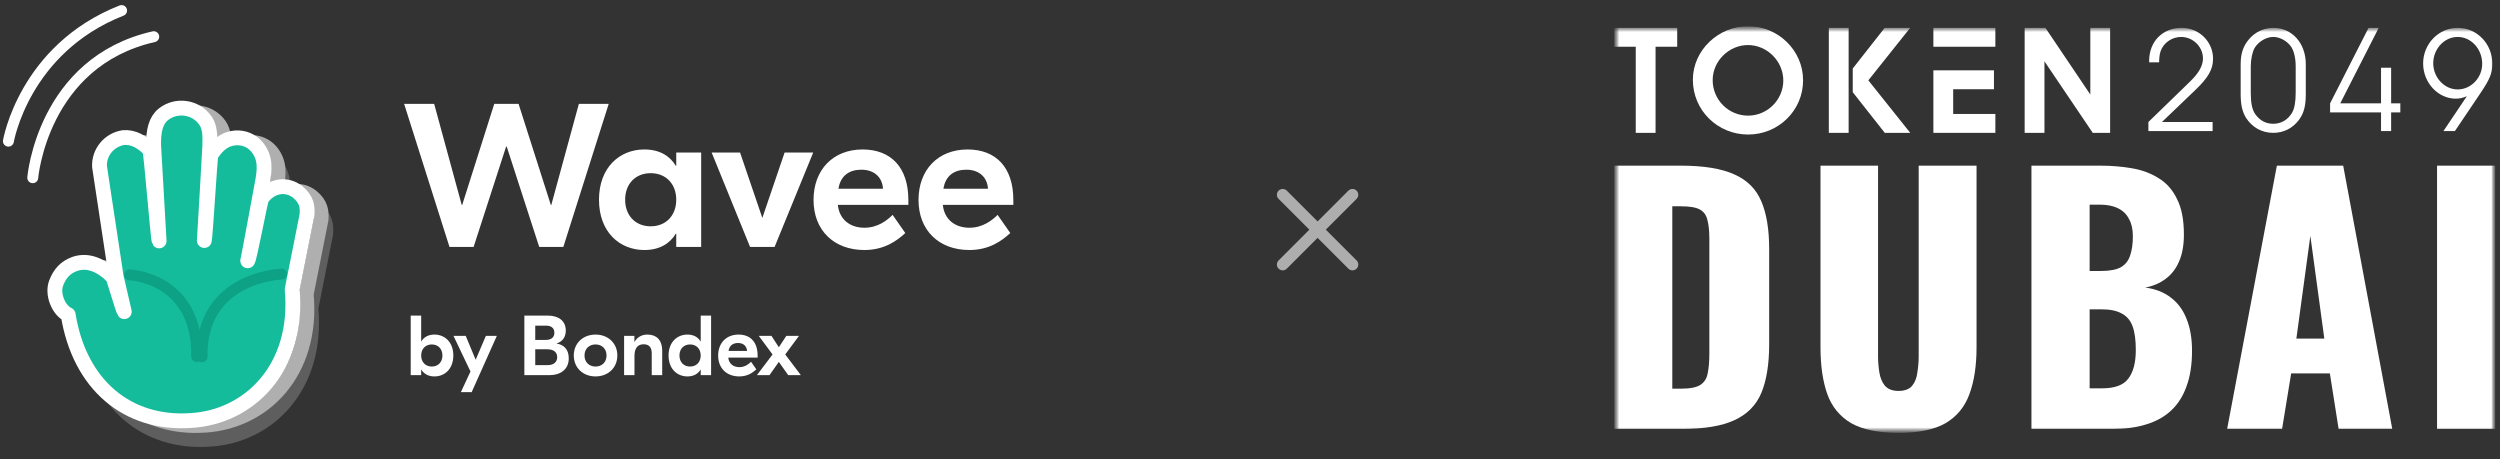
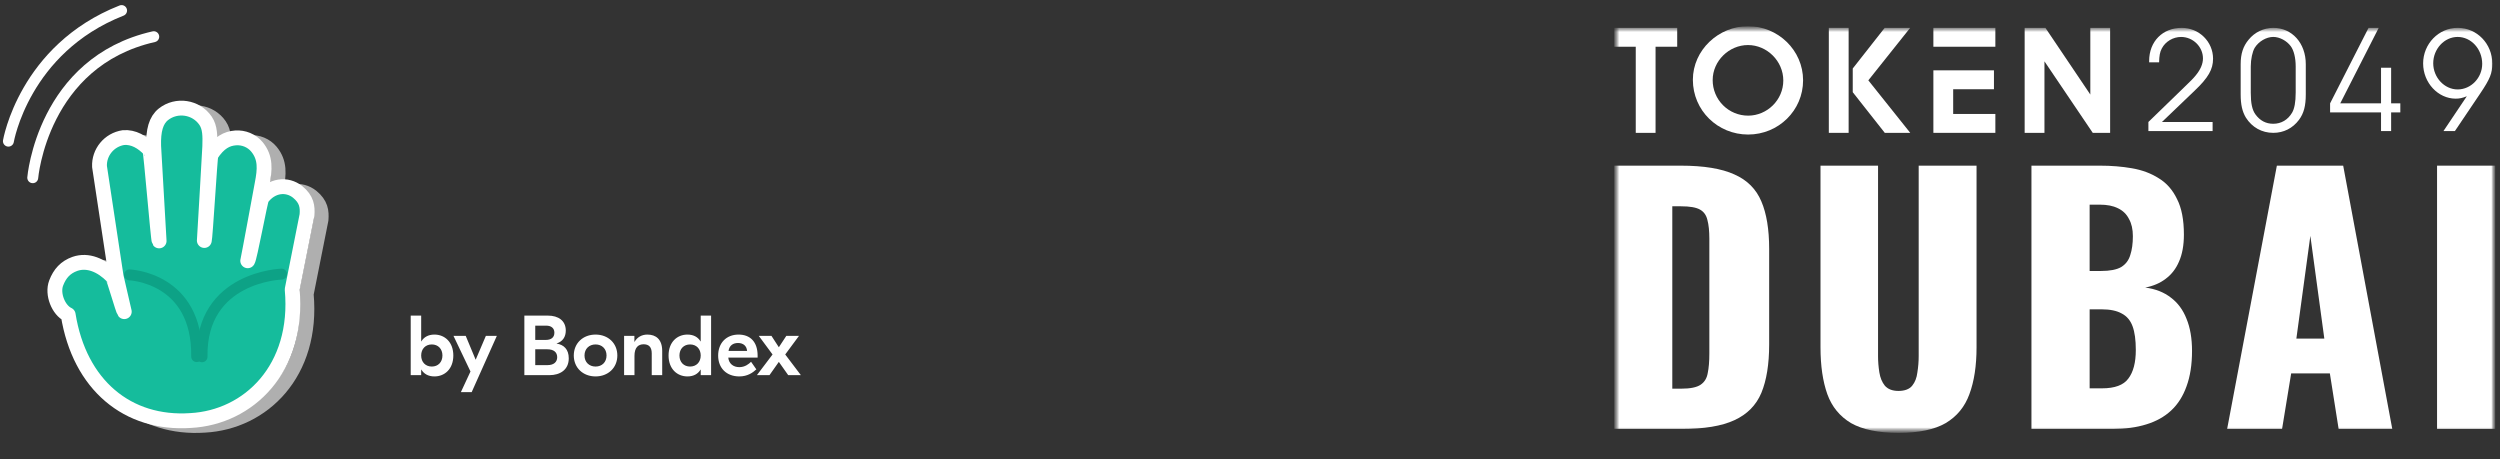
<svg xmlns="http://www.w3.org/2000/svg" width="430" height="79" viewBox="0 0 430 79" fill="none">
  <rect x="0" y="0" width="430" height="79" fill="#333333" stroke="none" />
  <g clip-path="url(#clip0_1511_9215)">
    <path d="M14.14 54.929C12.474 54.159 11.339 51.372 12.082 49.467C12.698 47.857 13.678 46.764 15.303 46.19C17.529 45.42 19.854 46.428 21.745 48.347C22.011 48.627 23.538 54.103 23.79 54.411L22.389 48.347L19.532 29.454C19.42 27.031 21.171 24.846 23.664 24.468C25.372 24.342 26.899 25.21 28.188 26.597C28.369 26.793 29.616 42.03 29.784 42.24C29.756 41.946 28.86 26.219 28.846 25.939C28.762 23.264 29.238 21.485 30.526 20.462C32.781 18.684 36.142 19.188 37.767 21.569C38.551 22.717 38.551 24.188 38.495 25.966C38.481 26.317 37.599 41.792 37.557 42.17C37.711 41.96 38.551 27.675 38.691 27.465C40.092 25.294 41.45 24.636 42.935 24.524C44.335 24.426 45.708 24.986 46.604 26.065C48.173 27.955 47.963 30.028 47.514 32.353C47.416 32.871 45.162 45.168 45.022 45.658C45.344 45.364 47.192 35.252 47.444 34.902C49.111 32.633 51.772 32.353 53.607 33.809C55.189 35.098 55.329 36.372 55.217 37.787L52.668 50.588C53.915 64.201 45.176 72.604 35.19 73.136C24.392 73.864 16.087 67.058 14.14 54.929Z" stroke="#AFAFAF" stroke-width="2.552" stroke-miterlimit="10" stroke-linecap="round" stroke-linejoin="round" />
-     <path opacity="0.5" d="M14.945 57.344C13.279 56.574 12.144 53.786 12.886 51.882C13.503 50.271 14.483 49.179 16.108 48.605C18.334 47.834 20.659 48.843 22.55 50.761C22.816 51.041 24.343 56.517 24.595 56.826L23.194 50.761L20.337 31.869C20.225 29.446 21.976 27.261 24.469 26.883C26.177 26.757 27.704 27.625 28.992 29.012C29.174 29.207 30.421 44.445 30.589 44.655C30.561 44.361 29.665 28.633 29.651 28.353C29.567 25.678 30.043 23.9 31.331 22.877C33.586 21.099 36.947 21.603 38.572 23.984C39.356 25.132 39.356 26.603 39.3 28.381C39.286 28.731 38.404 44.207 38.362 44.585C38.516 44.375 39.356 30.09 39.496 29.88C40.897 27.709 42.255 27.051 43.74 26.939C45.14 26.841 46.513 27.401 47.409 28.479C48.978 30.37 48.768 32.443 48.319 34.768C48.221 35.286 45.967 47.582 45.827 48.072C46.149 47.778 47.997 37.667 48.249 37.316C49.916 35.048 52.577 34.768 54.412 36.224C55.994 37.513 56.134 38.787 56.022 40.202L53.473 53.002C54.72 66.615 45.98 75.018 35.995 75.55C25.197 76.279 16.892 69.472 14.945 57.344Z" stroke="#AFAFAF" stroke-opacity="0.7" stroke-width="2.552" stroke-miterlimit="10" stroke-linecap="round" stroke-linejoin="round" />
-     <path d="M11.473 52.458C11.473 52.458 11.823 52.668 12.468 53.046C13.112 53.41 11.95 55.429 12.468 56.269L16.638 65.794C17.338 67.502 23.093 71.593 33.541 72.769C33.541 72.769 35.641 50.637 22.406 48.83L20.367 52.163L18.098 46.169L11.515 45.301L9.723 48.83L11.473 52.458Z" fill="#58B9B2" />
    <path d="M28.35 70.891C28.35 70.891 45.464 78.135 50.128 52.079L53.391 35.861L50.128 32.668L46.668 32.528L42.803 45.707L45.464 27.276L42.733 24.083L37.537 24.545L35.072 41.911L35.94 22.15L33.209 19.027L28.35 18.621L26.683 22.276L27.887 41.911L25.227 24.335L21.095 23.929L17.3 26.856L20.563 45.623L32.481 52.079L34.54 57.807C34.554 57.821 30.674 66.9 28.35 70.891Z" fill="#58B9B2" />
    <path d="M11.726 54.124C10.059 53.354 8.925 50.567 9.667 48.662C10.283 47.052 11.263 45.959 12.888 45.385C15.115 44.615 17.44 45.623 19.33 47.542C19.596 47.822 21.123 53.298 21.375 53.606L19.975 47.542L17.117 28.649C17.006 26.226 18.756 24.041 21.249 23.663C22.958 23.537 24.484 24.405 25.773 25.792C25.955 25.988 27.201 41.225 27.369 41.436C27.341 41.142 26.445 25.414 26.431 25.134C26.347 22.459 26.823 20.68 28.112 19.658C30.366 17.879 33.728 18.383 35.352 20.764C36.136 21.912 36.136 23.383 36.081 25.162C36.066 25.512 35.184 40.987 35.142 41.366C35.296 41.156 36.136 26.87 36.277 26.66C37.677 24.489 39.036 23.831 40.52 23.719C41.921 23.621 43.293 24.181 44.19 25.26C45.758 27.15 45.548 29.223 45.1 31.548C45.002 32.066 42.747 44.363 42.607 44.853C42.929 44.559 44.778 34.447 45.03 34.097C46.696 31.828 49.357 31.548 51.192 33.005C52.775 34.293 52.915 35.567 52.803 36.982L50.254 49.783C51.5 63.396 42.761 71.799 32.775 72.331C21.977 73.059 13.672 66.253 11.726 54.124Z" fill="#15BC9C" stroke="white" stroke-width="2.552" stroke-miterlimit="10" stroke-linecap="round" stroke-linejoin="round" />
    <path d="M22.272 47.281C22.272 47.281 34.022 47.696 33.826 61.337" stroke="#0DA286" stroke-width="1.878" stroke-miterlimit="10" stroke-linecap="round" stroke-linejoin="round" />
    <path d="M48.432 47.147C48.432 47.147 34.519 47.566 34.751 61.367" stroke="#0DA286" stroke-width="1.878" stroke-miterlimit="10" stroke-linecap="round" stroke-linejoin="round" />
    <path d="M5.633 30.568C5.633 30.568 7.286 10.652 26.445 6.311" stroke="white" stroke-width="1.878" stroke-miterlimit="10" stroke-linecap="round" stroke-linejoin="round" />
    <path d="M1.446 24.279C1.446 24.279 4.135 8.412 20.913 1.815" stroke="white" stroke-width="1.878" stroke-miterlimit="10" stroke-linecap="round" stroke-linejoin="round" />
  </g>
-   <path d="M104.696 17.869L96.893 42.475H92.745L87.156 25.216H87.05L81.461 42.475H77.313L69.51 17.869H74.677L79.422 35.269H79.493L85.012 17.869H89.195L94.749 35.269H94.819L99.564 17.869H104.696ZM110.829 43.002C106.576 43.002 103.026 39.909 103.026 34.355C103.026 28.801 106.576 25.708 110.829 25.708C113.466 25.708 115.223 26.833 116.243 28.52H116.313V26.235H120.601V42.475H116.313V40.19H116.243C115.223 41.877 113.466 43.002 110.829 43.002ZM111.919 38.925C114.52 38.925 116.313 37.097 116.313 34.355C116.313 31.613 114.52 29.785 111.919 29.785C109.318 29.785 107.525 31.613 107.525 34.355C107.525 37.097 109.318 38.925 111.919 38.925ZM134.953 26.235H139.874L133.23 42.475H129.012L122.403 26.235H127.29L131.121 37.483L134.953 26.235ZM148.364 25.708C153.285 25.708 156.238 28.836 156.238 34.39V35.234H144.111C144.357 37.73 146.185 39.171 148.68 39.171C151 39.171 152.617 37.87 153.531 36.956L155.711 40.085C154.27 41.42 152.09 43.002 148.68 43.002C143.373 43.002 139.928 39.557 139.928 34.39C139.928 29.223 143.267 25.708 148.364 25.708ZM148.153 29.188C146.079 29.188 144.568 30.207 144.216 32.457H151.879C151.739 30.383 150.262 29.188 148.153 29.188ZM166.42 25.708C171.342 25.708 174.294 28.836 174.294 34.39V35.234H162.167C162.413 37.73 164.241 39.171 166.737 39.171C169.057 39.171 170.674 37.87 171.588 36.956L173.767 40.085C172.326 41.42 170.146 43.002 166.737 43.002C161.429 43.002 157.984 39.557 157.984 34.39C157.984 29.223 161.323 25.708 166.42 25.708ZM166.209 29.188C164.135 29.188 162.624 30.207 162.272 32.457H169.935C169.795 30.383 168.318 29.188 166.209 29.188Z" fill="white" />
  <path d="M74.724 64.745C73.626 64.745 72.895 64.276 72.471 63.574H72.442V64.525H70.642V54.284H72.442V58.717H72.471C72.895 58.015 73.626 57.547 74.724 57.547C76.494 57.547 77.972 58.834 77.972 61.146C77.972 63.457 76.494 64.745 74.724 64.745ZM74.27 63.047C75.353 63.047 76.099 62.287 76.099 61.146C76.099 60.005 75.353 59.244 74.27 59.244C73.188 59.244 72.442 60.005 72.442 61.146C72.442 62.287 73.188 63.047 74.27 63.047ZM83.571 57.766H85.458L81.127 67.451H79.269L80.923 63.896L77.997 57.766H80.103L81.815 61.877L83.571 57.766ZM95.749 59.097C96.964 59.288 97.827 60.078 97.827 61.628C97.827 63.633 96.291 64.525 94.52 64.525H90.19V54.284H94.243C96.042 54.284 97.315 55.162 97.315 56.859C97.315 57.956 96.773 58.746 95.749 59.068V59.097ZM93.95 56.011H92.063V58.468H93.877C94.828 58.468 95.354 58.015 95.354 57.225C95.354 56.42 94.784 56.011 93.95 56.011ZM94.199 62.799C95.223 62.799 95.837 62.287 95.837 61.438C95.837 60.59 95.252 60.078 94.125 60.078H92.063V62.799H94.199ZM102.437 57.547C104.587 57.547 106.182 59.024 106.182 61.146C106.182 63.267 104.587 64.745 102.437 64.745C100.286 64.745 98.691 63.267 98.691 61.146C98.691 59.024 100.286 57.547 102.437 57.547ZM102.437 59.244C101.339 59.244 100.535 59.99 100.535 61.146C100.535 62.301 101.339 63.047 102.437 63.047C103.534 63.047 104.324 62.301 104.324 61.146C104.324 59.99 103.534 59.244 102.437 59.244ZM111.353 57.547C112.816 57.547 113.899 58.366 113.899 60.356V64.525H112.099V60.78C112.099 59.683 111.587 59.215 110.709 59.215C109.788 59.215 109.129 59.756 109.129 61.219V64.525H107.345V57.766H109.115V58.79H109.144C109.597 58.015 110.358 57.547 111.353 57.547ZM118.241 64.745C116.47 64.745 114.993 63.457 114.993 61.146C114.993 58.834 116.47 57.547 118.241 57.547C119.338 57.547 120.069 58.015 120.494 58.717H120.523V54.284H122.308V64.525H120.523V63.574H120.494C120.069 64.276 119.338 64.745 118.241 64.745ZM118.694 63.047C119.777 63.047 120.523 62.287 120.523 61.146C120.523 60.005 119.777 59.244 118.694 59.244C117.611 59.244 116.865 60.005 116.865 61.146C116.865 62.287 117.611 63.047 118.694 63.047ZM127.033 57.547C129.081 57.547 130.31 58.849 130.31 61.16V61.511H125.263C125.365 62.55 126.126 63.15 127.165 63.15C128.13 63.15 128.803 62.609 129.184 62.228L130.091 63.53C129.491 64.086 128.584 64.745 127.165 64.745C124.956 64.745 123.522 63.311 123.522 61.16C123.522 59.01 124.912 57.547 127.033 57.547ZM126.945 58.995C126.082 58.995 125.453 59.419 125.307 60.356H128.496C128.438 59.492 127.823 58.995 126.945 58.995ZM135.571 64.525L133.961 62.243L132.352 64.525H130.187L132.879 60.97L130.509 57.766H132.689L133.961 59.727L135.249 57.766H137.429L135.059 60.97L137.75 64.525H135.571Z" fill="white" />
  <g opacity="0.6">
-     <path d="M232.625 33.5L220.625 45.5M220.625 33.5L232.625 45.5" stroke="white" stroke-width="2" stroke-linecap="round" stroke-linejoin="round" />
-   </g>
+     </g>
  <g clip-path="url(#clip1_1511_9215)">
    <mask id="mask0_1511_9215" style="mask-type:luminance" maskUnits="userSpaceOnUse" x="277" y="4" width="153" height="71">
      <path d="M429.181 4.5H277.625V74.454H429.181V4.5Z" fill="white" />
    </mask>
    <g mask="url(#mask0_1511_9215)">
      <mask id="mask1_1511_9215" style="mask-type:luminance" maskUnits="userSpaceOnUse" x="277" y="4" width="153" height="71">
        <path d="M429.181 4.5H277.625V74.454H429.181V4.5Z" fill="white" />
      </mask>
      <g mask="url(#mask1_1511_9215)">
        <path d="M328.549 4.792H324.167V4.79L318.672 11.782V15.858L324.181 22.85H328.56L321.354 13.82L328.549 4.792Z" fill="white" />
        <path d="M317.964 4.79H314.558V22.85H317.964V4.79Z" fill="white" />
        <path d="M335.946 15.349H342.96V12.098H335.946H332.541V22.85H343.202V19.601H335.946V15.349Z" fill="white" />
        <path d="M277.625 8.041H281.35V22.85H284.756V8.041H288.479V4.79H277.625V8.041Z" fill="white" />
        <path d="M300.652 4.5C295.613 4.5 291.173 8.599 291.173 13.723C291.173 19.003 295.446 23.14 300.676 23.14C305.907 23.14 310.131 18.993 310.131 13.82C310.131 8.617 305.789 4.5 300.652 4.5ZM300.678 19.891C299.875 19.891 299.08 19.732 298.338 19.426C297.597 19.118 296.925 18.667 296.358 18.098C295.791 17.53 295.342 16.856 295.038 16.112C294.732 15.371 294.577 14.573 294.581 13.772C294.581 10.484 297.394 7.748 300.654 7.748C303.915 7.748 306.728 10.502 306.728 13.844C306.728 17.186 303.956 19.891 300.678 19.891Z" fill="white" />
        <path d="M411.275 11.647H409.538V17.776H402.522L409.14 4.79H407.392L400.776 17.776V19.337H409.538V22.538H411.275V19.337H412.856V17.776H411.275V11.647Z" fill="white" />
        <path d="M422.714 4.79C419.448 4.79 416.778 7.55 416.778 10.905C416.778 14.261 419.37 16.969 422.376 16.969C423.024 16.969 423.543 16.866 424.294 16.553L420.277 22.538H422.247L426.577 16.11C428.315 13.534 428.676 12.597 428.676 10.931C428.676 7.522 426.032 4.79 422.714 4.79ZM422.714 15.383C420.434 15.383 418.515 13.327 418.515 10.882C418.515 8.436 420.408 6.353 422.714 6.353C425.02 6.353 426.939 8.408 426.939 10.985C426.939 13.379 425.02 15.383 422.714 15.383Z" fill="white" />
        <path d="M343.202 4.79H332.541V8.039H343.202V4.79Z" fill="white" />
        <path d="M390.995 4.79C390.183 4.794 389.385 4.979 388.653 5.329C387.921 5.681 387.279 6.19 386.768 6.82C385.81 7.965 385.395 9.265 385.395 11.035V16.239C385.395 18.009 385.681 19.231 386.303 20.247C387.367 21.913 389.05 22.85 390.995 22.85C392.784 22.85 394.339 22.068 395.428 20.611C396.257 19.492 396.595 18.218 396.595 16.239V11.035C396.595 7.418 394.235 4.79 390.995 4.79ZM394.857 15.955C394.857 17.541 394.651 18.687 394.235 19.39C393.51 20.613 392.369 21.289 390.995 21.289C389.724 21.289 388.715 20.742 387.937 19.677C387.367 18.895 387.134 17.75 387.134 15.955V11.426C387.134 10.178 387.42 8.876 387.808 8.226C388.482 7.132 389.804 6.351 390.997 6.351C392.086 6.351 393.305 7.001 394.005 7.939C394.549 8.667 394.859 9.969 394.859 11.426V15.953L394.857 15.955Z" fill="white" />
        <path d="M380.647 10.1C380.647 7.16 378.236 4.792 375.254 4.792C371.962 4.792 369.653 7.134 369.653 10.492V10.726H371.365C371.391 9.633 371.494 8.957 371.832 8.333C372.455 7.136 373.777 6.355 375.15 6.355C377.198 6.355 378.91 8.047 378.91 10.049C378.91 10.985 378.496 11.949 377.691 12.937C377.25 13.484 376.888 13.848 375.618 15.07L369.524 20.979V22.54H380.568V20.979H371.856L377.482 15.593C379.842 13.355 380.645 11.923 380.645 10.102L380.647 10.1Z" fill="white" />
        <path d="M359.536 16.261L351.809 4.79H348.24V22.85H351.646V10.55L359.953 22.85H362.942V4.79H359.536V16.261Z" fill="white" />
        <path d="M419.174 73.782V28.493H429.181V73.782H419.174Z" fill="white" />
        <path d="M349.409 73.782V28.493H361.206C363.144 28.493 364.971 28.642 366.685 28.94C368.437 29.238 369.983 29.817 371.325 30.674C372.667 31.493 373.711 32.686 374.456 34.252C375.24 35.781 375.631 37.813 375.631 40.347C375.631 42.175 375.351 43.721 374.792 44.988C374.269 46.218 373.506 47.206 372.5 47.952C371.53 48.697 370.357 49.2 368.977 49.461C370.729 49.685 372.202 50.262 373.395 51.194C374.588 52.089 375.482 53.3 376.079 54.828C376.713 56.357 377.029 58.202 377.029 60.363C377.029 62.711 376.713 64.743 376.079 66.459C375.482 68.137 374.605 69.516 373.45 70.596C372.295 71.677 370.86 72.478 369.144 72.999C367.466 73.522 365.528 73.782 363.329 73.782H349.407H349.409ZM359.419 66.793H361.544C363.743 66.793 365.254 66.234 366.073 65.115C366.93 63.995 367.359 62.357 367.359 60.194C367.359 58.479 367.172 57.119 366.8 56.113C366.427 55.107 365.812 54.379 364.956 53.932C364.099 53.447 362.944 53.204 361.488 53.204H359.419V66.79V66.793ZM359.419 46.608H361.375C362.904 46.608 364.059 46.383 364.842 45.936C365.625 45.451 366.146 44.761 366.407 43.866C366.705 42.972 366.854 41.89 366.854 40.624C366.854 39.431 366.629 38.443 366.182 37.66C365.772 36.839 365.138 36.224 364.281 35.815C363.462 35.405 362.419 35.2 361.15 35.2H359.417V46.608H359.419Z" fill="white" />
        <path d="M326.547 74.454C323.08 74.454 320.36 73.896 318.384 72.776C316.445 71.621 315.086 69.962 314.302 67.801C313.519 65.602 313.127 62.918 313.127 59.749V28.493H323.024V61.258C323.024 62.19 323.099 63.12 323.249 64.053C323.398 64.985 323.714 65.749 324.199 66.345C324.722 66.942 325.503 67.24 326.547 67.24C327.59 67.24 328.411 66.942 328.894 66.345C329.38 65.749 329.678 64.985 329.789 64.053C329.938 63.12 330.014 62.19 330.014 61.258V28.493H339.966V59.749C339.966 62.918 339.557 65.602 338.736 67.801C337.952 69.962 336.592 71.621 334.654 72.776C332.716 73.896 330.014 74.454 326.547 74.454Z" fill="white" />
        <path d="M277.625 73.782V28.493H289.088C293.04 28.493 296.114 28.996 298.314 30.002C300.513 30.97 302.06 32.519 302.954 34.642C303.849 36.729 304.296 39.451 304.296 42.805V59.244C304.296 62.635 303.849 65.413 302.954 67.576C302.06 69.701 300.513 71.266 298.314 72.274C296.151 73.279 293.114 73.782 289.201 73.782H277.625ZM287.635 66.85H289.201C290.73 66.85 291.829 66.625 292.499 66.178C293.169 65.731 293.581 65.059 293.73 64.166C293.917 63.272 294.008 62.152 294.008 60.81V41.073C294.008 39.731 293.897 38.65 293.672 37.831C293.485 37.01 293.058 36.415 292.386 36.041C291.714 35.668 290.635 35.483 289.144 35.483H287.635V66.85Z" fill="white" />
        <path d="M383.067 73.782L391.621 28.493H403.028L411.472 73.782H402.245L400.736 64.222H394.082L392.516 73.782H383.067ZM394.975 58.238H399.784L397.381 40.568L394.975 58.238Z" fill="white" />
      </g>
    </g>
  </g>
  <defs>
    <clipPath id="clip0_1511_9215">
      <rect width="56.88" height="77.539" fill="white" transform="translate(0.406 0.73)" />
    </clipPath>
    <clipPath id="clip1_1511_9215">
      <rect width="151.941" height="70" fill="white" transform="translate(277.625 4.5)" />
    </clipPath>
  </defs>
</svg>